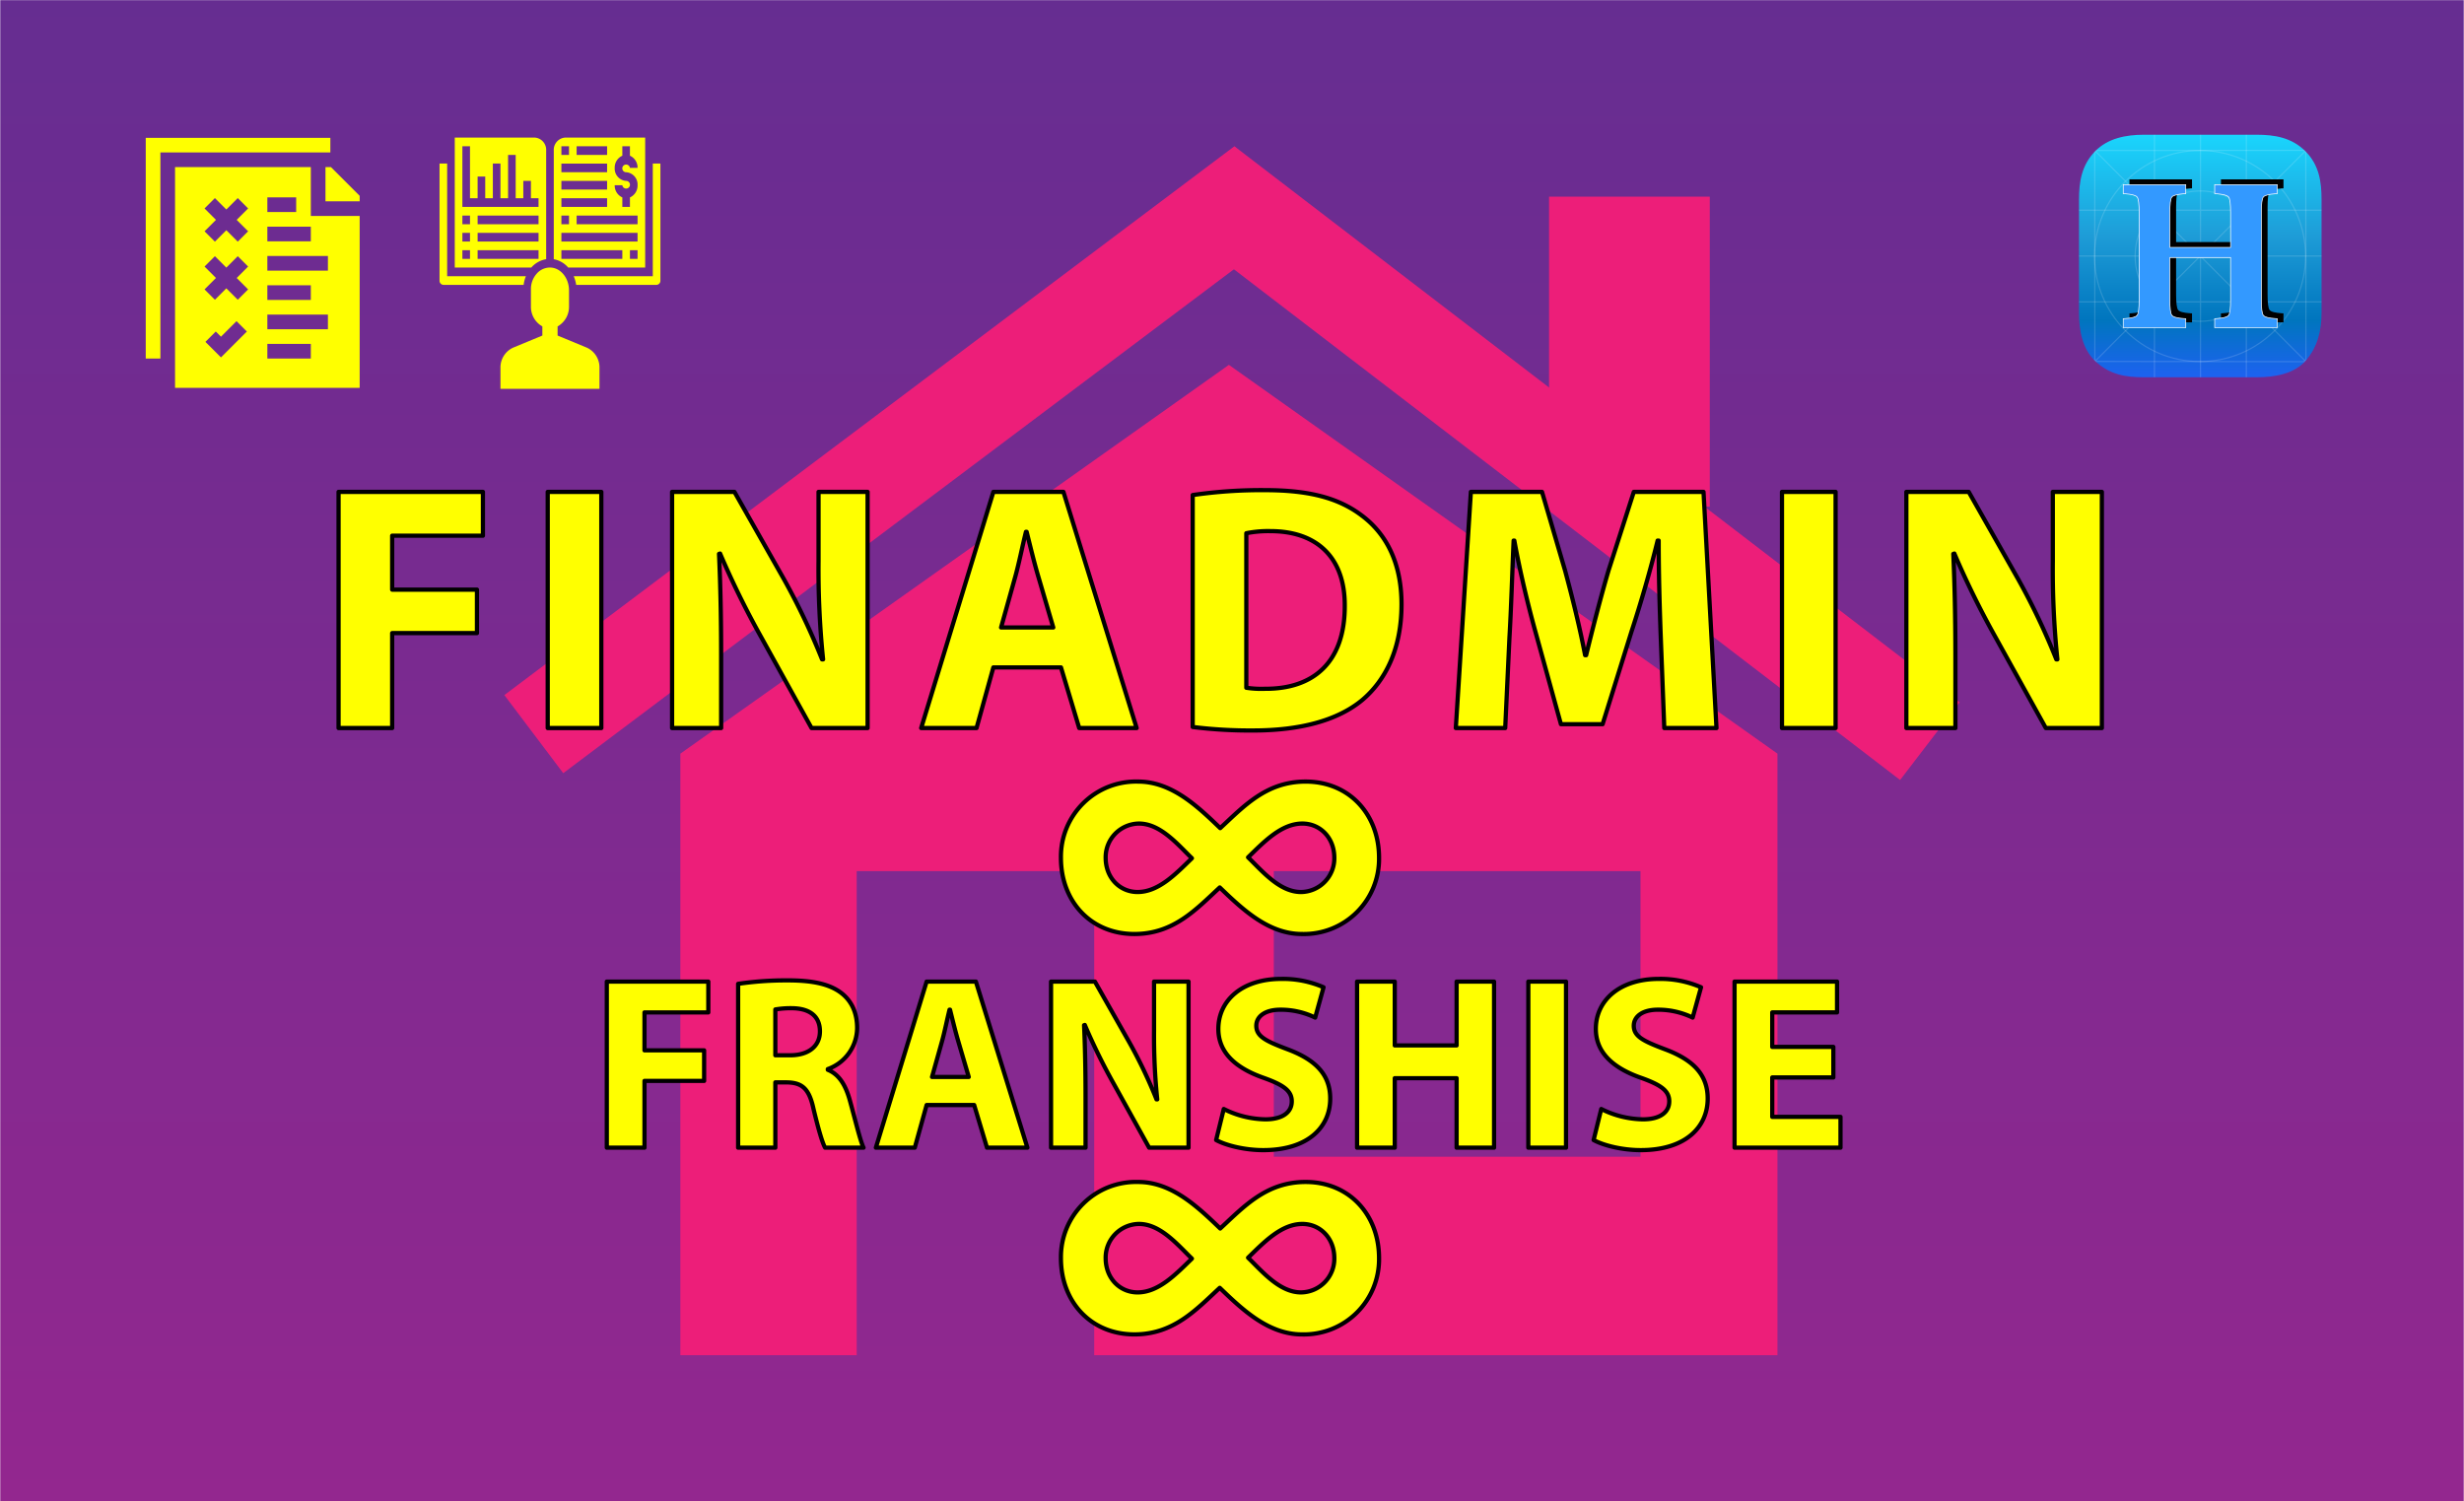
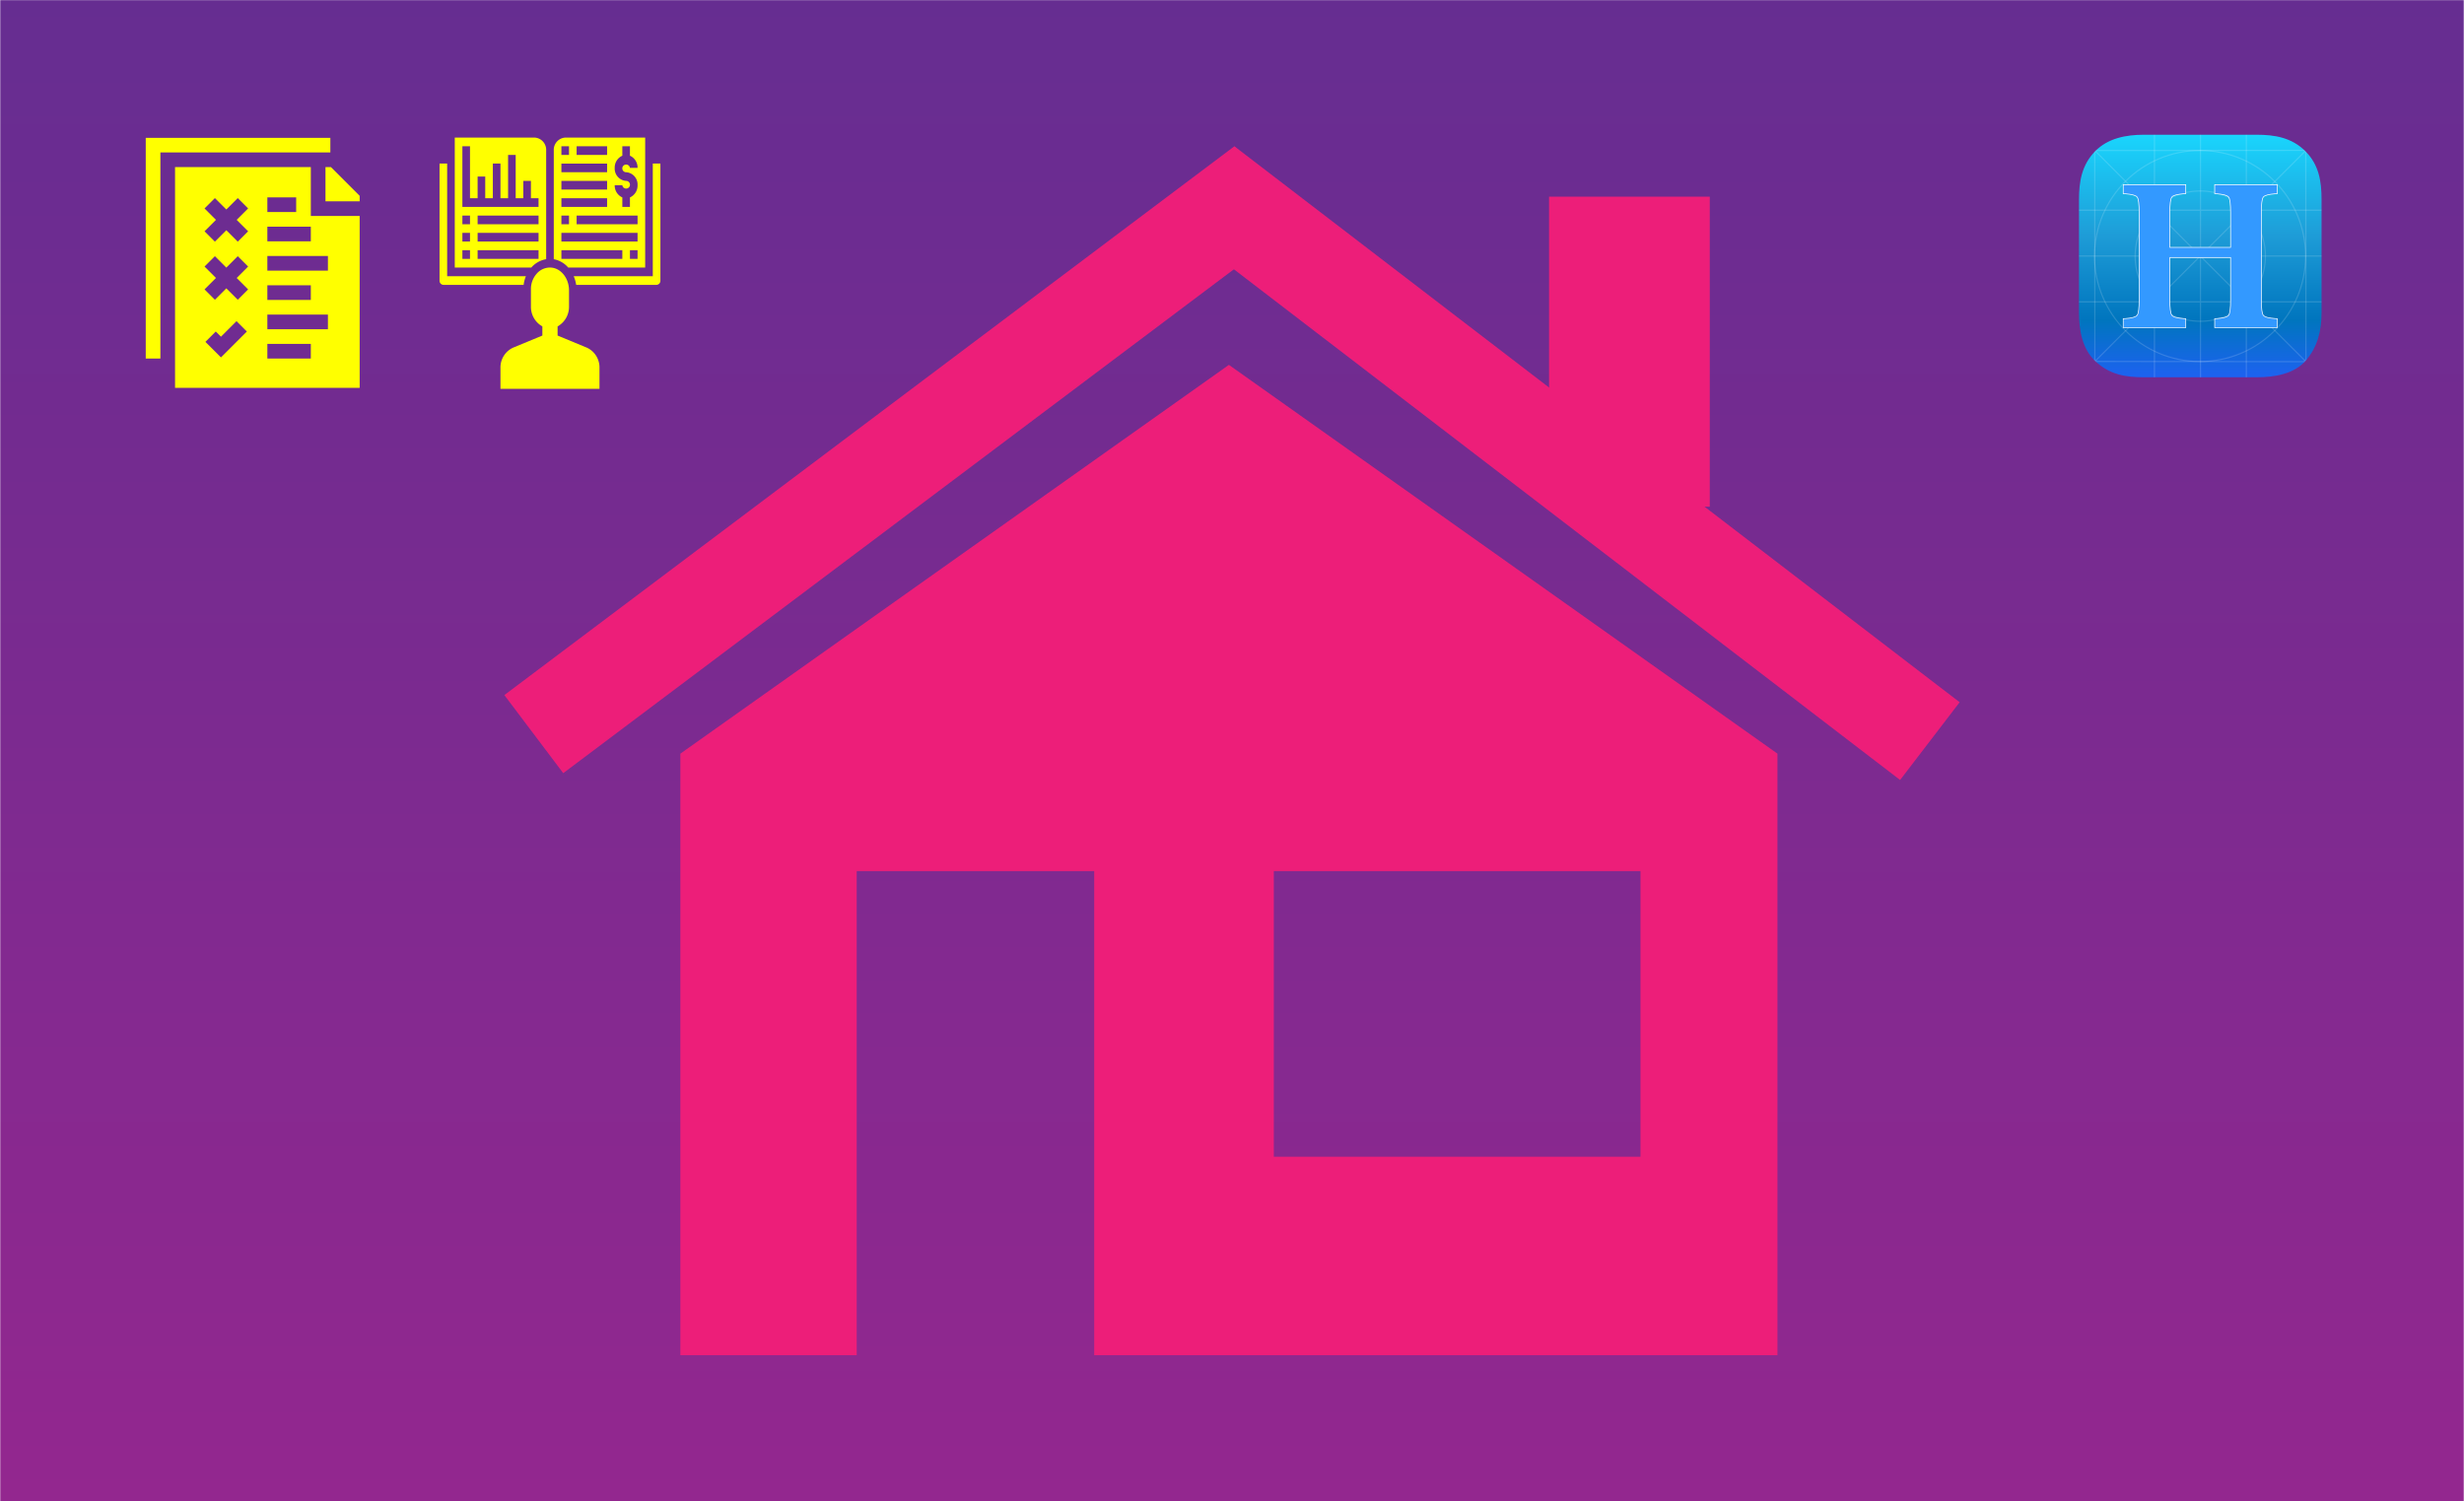
<svg xmlns="http://www.w3.org/2000/svg" viewBox="0 0 640 390">
  <defs />
  <defs>
    <linearGradient id="a" x1="320" x2="320" y2="390" gradientUnits="userSpaceOnUse">
      <stop offset="0" stop-color="#f15a24" />
      <stop offset="0" stop-color="#dc5334" />
      <stop offset="0" stop-color="#bd494d" />
      <stop offset="0" stop-color="#a14062" />
      <stop offset="0" stop-color="#8b3974" />
      <stop offset="0" stop-color="#7a3481" />
      <stop offset="0" stop-color="#6f308a" />
      <stop offset="0" stop-color="#682e90" />
      <stop offset="0" stop-color="#662d91" />
      <stop offset=".996" stop-color="#93278f" />
    </linearGradient>
    <linearGradient id="c" x1="110" x2="173" y1="-46.5" y2="-46.5" gradientTransform="rotate(90 300 225)" gradientUnits="userSpaceOnUse">
      <stop offset="0" stop-color="#1ad5fd" />
      <stop offset=".417" stop-color="#1e9cd7" />
      <stop offset=".766" stop-color="#0075be" />
      <stop offset=".994" stop-color="#1d62f0" />
    </linearGradient>
    <filter id="b">
      <feGaussianBlur stdDeviation="10" />
    </filter>
  </defs>
  <path fill="url(#a)" d="M.068.041h639.864v389.917H.068z" />
  <g fill="#ed1e79" filter="url(#b)">
    <path d="M402.352 51.084h41.746v80.535h-41.746z" data-name="&lt;Path&gt;" />
-     <path d="M305.253 58.267L320.718 38.07 509 182.408l-15.465 20.197z" data-name="&lt;Path&gt;" />
+     <path d="M305.253 58.267L320.718 38.07 509 182.408l-15.465 20.197" data-name="&lt;Path&gt;" />
    <path d="M131 180.549L320.634 37.986l15.296 20.366L146.296 200.831z" data-name="&lt;Path&gt;" />
    <path d="M319.197 94.774L176.718 195.761v156.254h45.803V226.268h61.69v125.747H461.676v-156.254zM426.099 300.465H330.859v-74.197h95.24z" data-name="&lt;Compound Path&gt;" />
  </g>
  <g filter="url(#b)">
    <path fill="none" d="M112.5 13.5h420v356h-420z" />
  </g>
  <g fill="#ff0">
    <path d="M85.808 35.798H37.855v57.34h3.806V39.603h44.147v-3.805zM85.962 43.409H84.54v8.88h8.88v-1.422l-7.458-7.458z" />
    <path d="M80.734 43.409H45.467V100.75H93.42V56.095H80.734zm-11.291 7.865h7.485v3.806h-7.485zm0 7.612H80.734v3.806H69.443zm0 15.223H80.734v3.806H69.443zM57.392 92.839l-4.037-4.037 2.691-2.691 1.346 1.346 4.037-4.037 2.691 2.691zm7.054-17.665l-2.691 2.691-2.968-2.968-2.968 2.968-2.691-2.691 2.968-2.968-2.968-2.968 2.691-2.691 2.968 2.968 2.968-2.968 2.691 2.691-2.968 2.968zm0-15.096l-2.691 2.691-2.968-2.968-2.968 2.968-2.691-2.691L56.096 57.11l-2.968-2.968 2.691-2.691 2.968 2.968 2.968-2.968 2.691 2.691-2.968 2.968zM80.734 93.138H69.443v-3.806H80.734zm4.44-7.612H69.443V81.721h15.731zm0-19.029v3.806H69.443v-3.806z" />
  </g>
  <g fill="#ff0">
    <path d="M136.599 71.744h-20.455V42.487h-1.978v30.382a1.065 1.065 0 00.989 1.125h20.85a8.583 8.583 0 01.595-2.251zM167.578 69.493V35.736h-20.772a3.195 3.195 0 00-2.967 3.376v28.22a6.541 6.541 0 013.746 2.162zm-1.978-2.25h-1.978V64.992h1.978zm0-9.002h-15.826V55.99h15.826zm-2.967-11.252a3.195 3.195 0 01-2.967-3.376 3.37 3.37 0 011.978-3.169V37.986h1.978v2.458a3.37 3.37 0 011.978 3.169h-1.978a.997.997 0 10-.989 1.125 3.195 3.195 0 012.967 3.376 3.37 3.37 0 01-1.978 3.169v2.458h-1.978V51.282a3.37 3.37 0 01-1.978-3.169h1.978a.997.997 0 10.989-1.125zm-12.859-9.002h7.913v2.251h-7.913zm-3.957 0h1.978v2.251h-1.978zm0 4.501h11.87v2.251h-11.87zm0 4.501h11.87v2.251h-11.87zm0 4.501h11.87v2.251h-11.87zm0 4.501h1.978v2.251h-1.978zm0 4.501h19.782v2.251h-19.783zm0 4.501h15.826v2.251h-15.826z" />
    <path d="M138.018 69.478a6.548 6.548 0 013.843-2.148v-28.219a3.195 3.195 0 00-2.967-3.376h-20.772V69.493h19.884zm1.865-6.737h-15.826V60.491h15.826zm0-4.501h-15.826V55.99h15.826zM120.1 37.986h1.978v13.503h1.978V45.863h1.978v5.626h1.978v-9.002h1.978v9.002h1.978V40.237h1.978v11.252h1.978v-4.501h1.978v4.501h1.978v2.251h-19.782zm1.978 29.256h-1.978V64.992h1.978zm0-4.501h-1.978V60.491h1.978zm0-4.501h-1.978V55.99h1.978zm1.978 6.752h15.826v2.251h-15.826zM152.452 90.314l-7.624-3.154v-2.363l.494-.325a5.812 5.812 0 002.474-4.851v-4.188c0-3.197-2.16-5.86-4.815-5.937a4.548 4.548 0 00-3.583 1.595 5.99 5.99 0 00-1.494 4.029v4.501a5.815 5.815 0 002.474 4.852l.494.325v2.363l-7.624 3.154a5.656 5.656 0 00-3.256 5.287V101h25.717v-5.399a5.659 5.659 0 00-3.256-5.287zM169.556 42.487v29.256H149.015a9.167 9.167 0 01.644 2.251h20.886a1.065 1.065 0 00.989-1.125V42.487z" />
  </g>
  <path fill="url(#c)" d="M540 81.168V51.832c0-4.625.693-8.985 4.208-12.564C547.514 35.902 552.199 35 556.832 35h29.336c4.629 0 9.077.721 12.624 4.268 3.577 3.577 4.208 7.935 4.208 12.564v29.336c0 4.629-.962 8.957-4.208 12.624-2.944 3.325-7.995 4.208-12.624 4.208h-29.336c-4.629 0-8.855-.641-12.624-4.208-3.366-3.186-4.208-7.995-4.208-12.624z" />
  <path fill="none" stroke="#fff" stroke-miterlimit="10" stroke-width=".301" d="M571.56 98V35M583.463 35v63M559.597 35v63M540 54.597h63M540 66.5h63M540 78.403h63M544.418 39.418l54.223 54.223M544.358 93.642l54.223-54.223" opacity=".15" />
  <circle cx="571.5" cy="66.53" r="16.922" fill="none" stroke="#fff" stroke-miterlimit="10" stroke-width=".301" data-name="&lt;Ellipse&gt;small" opacity=".15" />
  <circle cx="571.44" cy="66.5" r="27.412" fill="none" stroke="#fff" stroke-miterlimit="10" stroke-width=".301" data-name="&lt;Ellipse&gt;large" opacity=".15" />
  <path fill="none" stroke="#fff" stroke-miterlimit="10" stroke-width=".301" d="M544.118 93.522l.361.361 53.983.06.481-.541s-.03-52.696-.03-53.827v-.006l-.451-.451-.06-.06-53.855.03-.248.271-.21.223s.03 48.928.03 53.94c0 .103 0 0 0 0z" opacity=".15" />
-   <path d="M565.223 65.509v10.968q0 3.346.516 4.033.516.687 3.151.861l.465.025v2.334H553.111v-2.334l.491-.025q2.608-.174 3.125-.861.516-.687.516-4.033V53.839q0-3.346-.504-4.02t-3.138-.874l-.491-.025V46.585h16.244v2.334l-.465.025q-2.66.2-3.163.874-.504.674-.504 4.02v9.036h15.779v-9.035q0-3.346-.504-4.02t-3.138-.874l-.491-.025V46.585h16.244v2.334l-.465.025q-2.66.2-3.164.874-.503.674-.503 4.02v22.639q0 3.346.516 4.033.516.687 3.151.861l.465.025v2.334h-16.244v-2.334l.491-.025q2.608-.174 3.125-.861.516-.687.516-4.033v-10.968z" data-name="H Lucida Bright DemiBold" />
  <path fill="#39f" stroke="#fff" stroke-miterlimit="10" stroke-width=".18" d="M563.6 66.892V77.86q0 3.346.516 4.033.516.687 3.151.861l.465.025v2.334h-16.244v-2.334l.491-.025q2.608-.174 3.125-.861.516-.687.516-4.033V55.221q0-3.346-.504-4.02t-3.138-.874l-.491-.025v-2.334h16.244v2.334l-.465.025q-2.66.2-3.163.874-.504.674-.504 4.02v9.036h15.779v-9.035q0-3.346-.504-4.02t-3.138-.874l-.491-.025v-2.334h16.244v2.334l-.465.025q-2.66.2-3.163.874t-.504 4.02v22.639q0 3.346.516 4.033t3.151.861l.465.025v2.334h-16.244v-2.334l.491-.025q2.608-.174 3.125-.861.516-.687.516-4.033V66.892z" data-name="H Lucida Bright DemiBold" />
  <g>
    <g fill="#ff0" stroke="#000" stroke-linecap="round" stroke-linejoin="round" stroke-width="1.098">
-       <path d="M87.939 127.771h37.493v11.376h-23.57v14.015h22.023v11.284h-22.023v24.662H87.939zM156.188 127.771v61.336h-13.923V127.771zM174.569 189.107V127.771h16.198l12.741 22.478a177.81 177.81 0 0110.01 21.022h.273a227.714 227.714 0 01-1.183-25.572V127.771h12.741v61.336H210.788l-13.104-23.661a227.953 227.953 0 01-10.648-21.659l-.273.091c.364 8.099.546 16.745.546 26.755v18.474zM258.015 173.364l-4.368 15.744h-14.379l18.747-61.336h18.201l19.02 61.336H280.311l-4.732-15.744zm15.562-10.374l-3.822-13.013c-1.092-3.64-2.184-8.191-3.094-11.831h-.182c-.91 3.64-1.82 8.281-2.821 11.831l-3.64 13.013zM309.793 128.59a123.758 123.758 0 0118.746-1.274c11.649 0 19.203 2.093 25.117 6.552 6.371 4.732 10.375 12.286 10.375 23.115 0 11.739-4.277 19.838-10.193 24.844-6.461 5.369-16.289 7.917-28.301 7.917a120.097 120.097 0 01-15.744-.91zm13.924 50.052a25.518 25.518 0 004.822.273c12.559.091 20.75-6.825 20.75-21.477.09-12.74-7.371-19.475-19.293-19.475a28.84 28.84 0 00-6.279.546zM431.371 165.628c-.273-7.371-.547-16.29-.547-25.208h-.272c-1.912 7.827-4.461 16.563-6.826 23.752l-7.463 23.934h-10.828l-6.553-23.752c-2.002-7.189-4.096-15.926-5.551-23.934h-.182c-.365 8.281-.639 17.746-1.094 25.39l-1.092 23.297h-12.83l3.912-61.336h18.475l6.006 20.476c1.91 7.098 3.822 14.742 5.188 21.932h.272c1.73-7.098 3.822-15.198 5.824-22.023l6.553-20.385h18.109l3.367 61.336h-13.559zM476.777 127.771v61.336h-13.924V127.771zM495.158 189.107V127.771h16.199l12.74 22.478a177.808 177.808 0 0110.01 21.022h.274a227.594 227.594 0 01-1.184-25.572V127.771h12.74v61.336H531.377l-13.104-23.661a227.956 227.956 0 01-10.649-21.659l-.272.091c.363 8.099.545 16.745.545 26.755v18.474zM316.82 230.518c-6.164 5.69-11.973 12.092-22.168 12.092-11.38 0-19.086-8.535-19.086-19.797a19.512 19.512 0 0120.034-19.797c8.772 0 15.529 6.52 21.339 12.092 6.164-5.691 11.973-12.092 22.168-12.092 11.379 0 19.086 8.536 19.086 19.797a19.514 19.514 0 01-20.035 19.797c-8.771 0-15.529-6.521-21.338-12.092zm-7.231-7.587c-3.675-3.557-8.18-9.01-13.751-9.01a8.755 8.755 0 00-8.654 8.891c0 5.216 3.675 8.891 8.298 8.891 5.453 0 9.958-4.742 14.107-8.772zm36.987-.119c0-5.216-3.676-8.891-8.299-8.891-5.453 0-9.958 4.742-14.107 8.773 3.676 3.557 8.18 9.01 13.752 9.01a8.755 8.755 0 008.654-8.891zM157.611 254.976h26.366v7.999h-16.575v9.855h15.487v7.936h-15.487v17.343h-9.791zM191.722 255.552a85.6 85.6 0 0112.991-.896c6.399 0 10.879.96 13.951 3.392 2.56 2.048 3.968 5.056 3.968 9.023a11.448 11.448 0 01-7.615 10.624v.191c3.008 1.216 4.671 4.096 5.759 8.063 1.344 4.863 2.688 10.495 3.52 12.159h-9.983c-.704-1.216-1.728-4.735-3.008-10.047-1.152-5.376-3.008-6.848-6.976-6.912h-2.943v16.959h-9.664zm9.664 18.559h3.839c4.864 0 7.744-2.432 7.744-6.208 0-3.968-2.688-5.951-7.167-6.016a24.339 24.339 0 00-4.416.32zM240.68 287.037l-3.072 11.071h-10.111l13.183-43.133h12.799l13.375 43.133h-10.495l-3.328-11.071zm10.943-7.295l-2.688-9.151c-.768-2.561-1.536-5.76-2.176-8.32h-.128c-.64 2.561-1.28 5.824-1.984 8.32l-2.56 9.151zM273 298.108v-43.133h11.391l8.96 15.807a125.081 125.081 0 017.04 14.783h.192a160.021 160.021 0 01-.832-17.982v-12.607h8.959v43.133h-10.239l-9.215-16.639a160.127 160.127 0 01-7.487-15.231l-.192.064c.256 5.695.384 11.775.384 18.814v12.991zM317.863 288.062a24.892 24.892 0 0010.815 2.688c4.479 0 6.848-1.855 6.848-4.672 0-2.688-2.048-4.224-7.231-6.079-7.168-2.496-11.84-6.464-11.84-12.735 0-7.359 6.144-12.991 16.319-12.991a26.427 26.427 0 0111.007 2.176l-2.176 7.872a20.5 20.5 0 00-9.024-2.049c-4.223 0-6.271 1.92-6.271 4.16 0 2.752 2.432 3.968 8 6.08 7.615 2.816 11.199 6.783 11.199 12.862 0 7.231-5.568 13.375-17.407 13.375-4.927 0-9.791-1.279-12.224-2.623zM362.277 254.976v16.575h16.064v-16.575h9.727v43.133h-9.727v-18.047h-16.064v18.047h-9.791v-43.133zM406.758 254.976v43.133h-9.791v-43.133zM415.91 288.062a24.896 24.896 0 0010.816 2.688c4.479 0 6.846-1.855 6.846-4.672 0-2.688-2.047-4.224-7.231-6.079-7.168-2.496-11.84-6.464-11.84-12.735 0-7.359 6.145-12.991 16.32-12.991a26.425 26.425 0 0111.006 2.176l-2.176 7.872a20.5 20.5 0 00-9.023-2.049c-4.223 0-6.271 1.92-6.271 4.16 0 2.752 2.432 3.968 8 6.08 7.615 2.816 11.199 6.783 11.199 12.862 0 7.231-5.568 13.375-17.406 13.375-4.928 0-9.793-1.279-12.225-2.623zM476.195 279.87h-15.871v10.239h17.728v7.999h-27.52v-43.133h26.623v7.999h-16.832v8.96h15.871zM316.82 334.518c-6.164 5.69-11.973 12.092-22.168 12.092-11.38 0-19.086-8.535-19.086-19.797a19.512 19.512 0 0120.034-19.797c8.772 0 15.529 6.52 21.339 12.091 6.164-5.689 11.973-12.091 22.168-12.091 11.379 0 19.086 8.535 19.086 19.797a19.513 19.513 0 01-20.035 19.797c-8.771 0-15.529-6.52-21.338-12.092zm-7.231-7.587c-3.675-3.556-8.18-9.009-13.751-9.009a8.754 8.754 0 00-8.654 8.891c0 5.216 3.675 8.891 8.298 8.891 5.453 0 9.958-4.741 14.107-8.772zm36.987-.118c0-5.216-3.676-8.891-8.299-8.891-5.453 0-9.958 4.741-14.107 8.771 3.676 3.557 8.18 9.01 13.752 9.01a8.755 8.755 0 008.654-8.891z" />
-     </g>
+       </g>
  </g>
</svg>